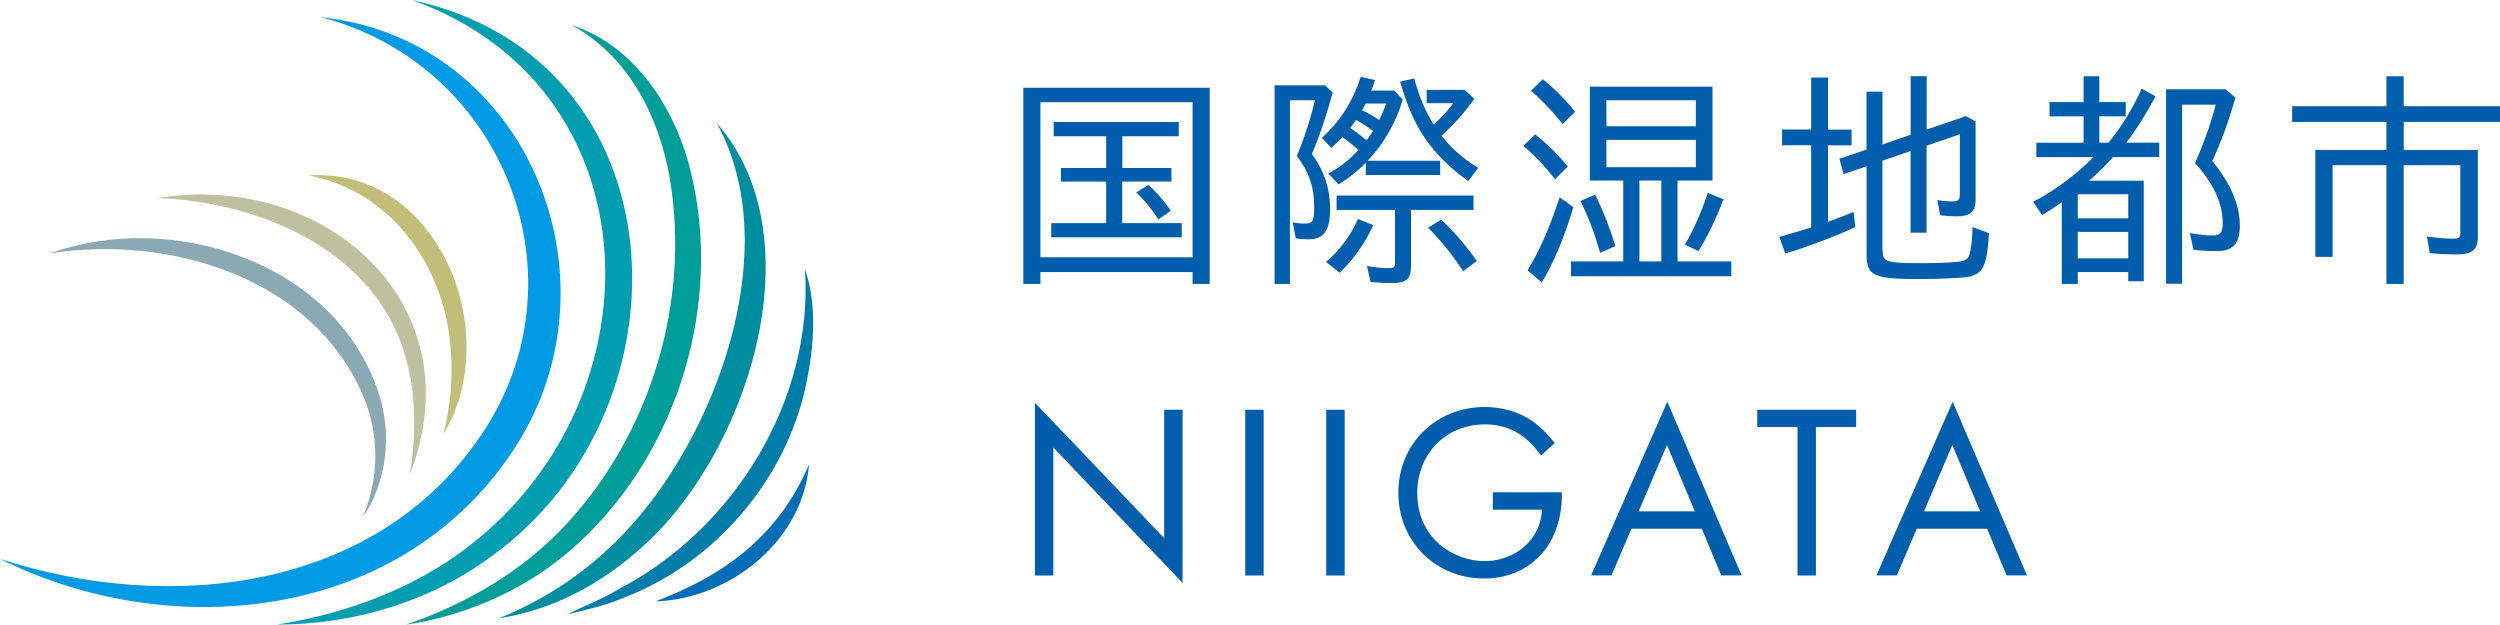
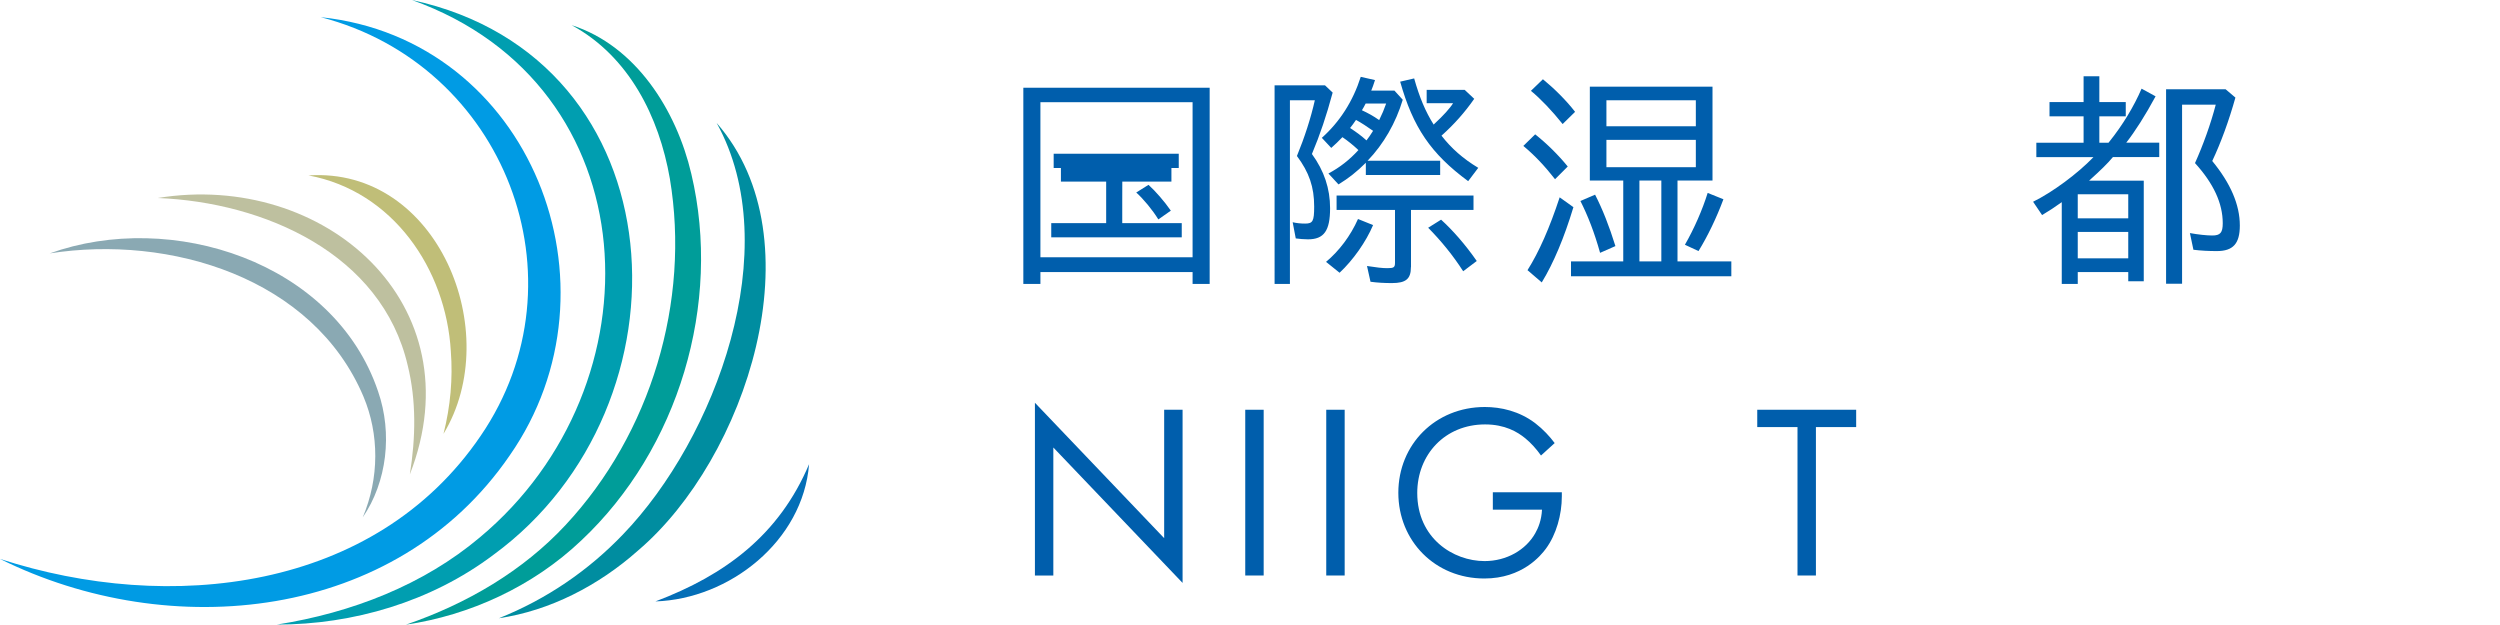
<svg xmlns="http://www.w3.org/2000/svg" id="a" data-name="レイヤー_1" viewBox="0 0 300 75">
  <defs>
    <style>
      .b {
        fill: #c0be78;
      }

      .c {
        fill: #bec09f;
      }

      .d {
        fill: #8aa9b3;
      }

      .e {
        fill: #009be4;
      }

      .f {
        fill: #007ca9;
      }

      .g {
        fill: #009d99;
      }

      .h {
        fill: #008da0;
      }

      .i {
        fill: #009eb0;
      }

      .j {
        fill: #036eb7;
      }

      .k {
        fill: #005eac;
      }
    </style>
  </defs>
  <path class="e" d="M38.49,2.06c25.22,2.64,36.82,32.32,22.67,52.6-13.65,19.9-40.8,22.54-61.16,12.41,20.33,6.62,44.99,3.9,57.68-14.77,12.85-18.79,2.91-44.53-19.19-50.24" />
  <path class="i" d="M49.42,0c32.41,7,34.22,48.68,9.83,66.55-7.53,5.69-16.92,8.4-26.03,8.4,9.01-1.42,17.61-4.77,24.38-10.48C79.4,46.27,78.16,10.24,49.42,0" />
  <path class="g" d="M68.6,3.02c7.71,2.47,12.58,10.23,14.36,17.85,3.69,15.58-1.54,33.03-13.21,43.99-5.81,5.52-13.37,8.97-21.04,10.1,7.35-2.52,14.05-6.46,19.18-11.98,10.2-10.95,14.97-26.8,12.49-41.56-1.29-7.4-4.9-14.66-11.78-18.4" />
  <path class="h" d="M86,14.76c12.27,14.01,3.48,40.32-9.42,51.29-4.73,4.21-10.58,7.23-16.72,8.14,5.75-2.29,10.77-5.75,14.89-10.05,11.14-11.56,19.59-34.33,11.25-49.38" />
-   <path class="f" d="M96.6,32.29c1.49,4.4,1.07,9.33.14,13.82-2.42,11.51-11.02,21.52-22.02,25.66-2.05.9-4.48,1.42-6.64,1.96,1.98-1.01,4.25-1.85,6.14-3.02,13.86-7.2,23.41-22.68,22.38-38.42" />
  <path class="j" d="M97.09,55.7c-.73,9.22-9.54,16.18-18.44,16.47,8.42-3.18,14.86-8,18.44-16.47" />
  <path class="d" d="M5.96,30.41c14.6-5.26,34.16.99,39.41,16.56,1.75,5.04,1.06,10.87-1.84,15.11,2-4.73,1.98-9.98.09-14.48-6.03-14.28-23.23-19.47-37.67-17.19" />
  <path class="c" d="M18.93,23.76c19.99-3.26,38.23,12.72,30.25,33.17.71-4.43.78-8.88-.25-13.06-3.11-13.44-17.24-19.6-30-20.11" />
  <path class="b" d="M37.02,21.05c15.52-1.03,23.58,18.84,16.2,31.01.84-3.32,1.13-6.65.88-9.91-.58-9.86-6.95-19.22-17.08-21.1" />
  <polygon class="k" points="124.19 69.06 124.19 48.33 139.7 64.58 139.7 49.17 141.91 49.17 141.91 69.95 126.4 53.7 126.4 69.06 124.19 69.06" />
  <rect class="k" x="149.43" y="49.17" width="2.21" height="19.89" />
  <rect class="k" x="159.15" y="49.17" width="2.21" height="19.89" />
  <path class="k" d="M179.13,59.07h8.29v.48c0,2.21-.66,4.59-1.91,6.29-.6.81-2.83,3.58-7.39,3.58-5.9,0-10.32-4.5-10.32-10.29s4.44-10.29,10.38-10.29c1.91,0,4.14.48,6.08,1.97.9.69,1.73,1.58,2.3,2.36l-1.64,1.49c-.57-.81-1.22-1.52-1.88-2.06-.95-.78-2.45-1.67-4.83-1.67-4.8,0-8.14,3.61-8.14,8.23,0,5.43,4.32,8.17,8.08,8.17,2.65,0,4.95-1.34,6.08-3.34.36-.63.75-1.58.81-2.83h-5.9v-2.09Z" />
-   <path class="k" d="M204.24,63.45h-8.47l-2.39,5.6h-2.45l9.15-20.84,8.92,20.84h-2.45l-2.33-5.6ZM203.38,61.36l-3.34-7.96-3.4,7.96h6.74Z" />
  <polygon class="k" points="217.91 51.25 217.91 69.06 215.7 69.06 215.7 51.25 210.87 51.25 210.87 49.17 222.74 49.17 222.74 51.25 217.91 51.25" />
-   <path class="k" d="M238.48,63.45h-8.47l-2.39,5.6h-2.45l9.15-20.84,8.92,20.84h-2.45l-2.33-5.6ZM237.62,61.36l-3.34-7.96-3.4,7.96h6.74Z" />
-   <path class="k" d="M145.16,34.07h-2.05v-1.42h-18.26v1.42h-2.05V10.53h22.36v23.54ZM124.85,30.87h18.26V12.26h-18.26v18.6ZM134.67,20.16h5.9v1.63h-5.9v4.99h7.14v1.7h-15.66v-1.7h6.59v-4.99h-5.43v-1.63h5.43v-3.81h-6.3v-1.71h15.01v1.71h-6.77v3.81ZM139,26.33c-.71-1.16-1.78-2.44-2.65-3.23l1.47-.92c.84.76,1.92,2,2.68,3.1l-1.5,1.05Z" />
+   <path class="k" d="M145.16,34.07h-2.05v-1.42h-18.26v1.42h-2.05V10.53h22.36v23.54ZM124.85,30.87h18.26V12.26h-18.26v18.6ZM134.67,20.16h5.9v1.63h-5.9v4.99h7.14v1.7h-15.66v-1.7h6.59v-4.99h-5.43v-1.63h5.43h-6.3v-1.71h15.01v1.71h-6.77v3.81ZM139,26.33c-.71-1.16-1.78-2.44-2.65-3.23l1.47-.92c.84.76,1.92,2,2.68,3.1l-1.5,1.05Z" />
  <path class="k" d="M159,10.24l.92.87c-.76,2.81-1.5,5.01-2.49,7.37,1.47,2.02,2.18,4.15,2.18,6.51,0,2.7-.73,3.73-2.65,3.73-.45,0-1.08-.05-1.47-.11l-.37-1.94c.5.11.94.16,1.5.16.92,0,1.08-.29,1.08-2.05,0-2.33-.6-4.09-2.07-6.06.92-2.23,1.68-4.59,2.15-6.69h-2.99v22.04h-1.84V10.24h6.06ZM159.41,20.82c1.37-.73,2.52-1.63,3.6-2.81-.58-.55-1.29-1.13-1.92-1.55-.58.58-.76.79-1.34,1.29l-1.13-1.21c2.15-1.92,3.73-4.38,4.67-7.32l1.71.39c-.21.63-.26.81-.45,1.26h2.78l1,1.1c-.84,2.78-2.28,5.3-4.22,7.32h8.71v1.71h-8.92v-1.47c-1.1,1.1-2.05,1.84-3.28,2.6l-1.21-1.31ZM159.13,31.42c1.55-1.29,2.94-3.12,3.83-5.14l1.81.73c-.84,1.99-2.39,4.2-4.02,5.72l-1.63-1.31ZM169.31,32.05c0,1.42-.6,1.92-2.28,1.92-.92,0-1.78-.05-2.57-.16l-.42-1.89c1.15.18,1.86.26,2.44.26.79,0,.92-.1.92-.66v-6.33h-7.01v-1.73h16.43v1.73h-7.5v6.85ZM164.77,15.7c-.58-.42-1.55-1.05-2.05-1.31-.29.42-.47.68-.71.97.79.52,1.36.94,1.97,1.49.29-.39.5-.68.79-1.15M163.88,12.42c-.18.34-.26.52-.45.81.73.34,1.36.68,2.07,1.18.42-.87.53-1.13.84-1.99h-2.47ZM176.92,11.84c-1.15,1.65-2.41,3.07-3.94,4.44,1.18,1.52,2.57,2.75,4.41,3.86l-1.21,1.6c-4.49-3.31-6.61-6.46-8.16-11.94l1.68-.39c.63,2.26,1.37,4.01,2.34,5.54l.13-.13c1-.92,1.84-1.84,2.2-2.44h-3.17v-1.6h4.56l1.15,1.08ZM175.58,32.55c-1.21-1.89-2.65-3.65-4.2-5.22l1.55-.97c1.39,1.26,2.89,2.96,4.28,4.96l-1.63,1.23Z" />
  <path class="k" d="M186.6,21.5c-1.21-1.55-2.41-2.83-3.8-3.99l1.42-1.39c1.39,1.1,2.78,2.47,3.91,3.86l-1.52,1.52ZM183.3,32.42c1.39-2.2,2.65-5.07,3.86-8.74l1.65,1.18c-1.1,3.65-2.39,6.72-3.8,9.03l-1.71-1.47ZM187.52,14.89c-1.26-1.58-2.65-3.04-3.81-3.99l1.44-1.39c1.34,1.1,2.76,2.49,3.86,3.91l-1.5,1.47ZM205.5,21.66h-4.2v9.71h6.46v1.78h-19.24v-1.78h6.27v-9.71h-4.01v-11.26h14.72v11.26ZM192.01,30.34c-.68-2.44-1.47-4.46-2.36-6.22l1.76-.76c.89,1.73,1.71,3.81,2.44,6.17l-1.84.81ZM192.77,15.15h10.73v-3.12h-10.73v3.12ZM192.77,20.06h10.73v-3.28h-10.73v3.28ZM196.73,31.37h2.63v-9.71h-2.63v9.71ZM202.19,29.37c1.13-1.97,2.1-4.2,2.73-6.22l1.89.76c-.84,2.26-1.89,4.43-2.99,6.22l-1.63-.76Z" />
-   <path class="k" d="M217.34,9.3h2.02v6.25h2.83v1.89h-2.83v9.18c.76-.26,2.1-.79,3.07-1.18l.21,1.81c-2.36,1.1-5.72,2.36-8.4,3.18l-.73-2c1.34-.37,2.31-.66,3.83-1.13v-9.87h-3.49v-1.89h3.49v-6.25ZM225.92,30.03c0,1.44.37,1.55,4.96,1.55,1.92,0,3.99-.11,4.54-.24.66-.16.89-.45,1.02-1.23.16-.79.26-1.92.26-2.86l1.97.73c-.13,2.49-.39,3.73-.92,4.41-.42.5-1.02.79-1.92.89-1.05.1-3.67.21-5.46.21-5.54,0-6.38-.39-6.38-2.94v-10.6l-2.76.94-.5-1.84,3.25-1.1v-6.95h1.92v6.33l3.38-1.16v-7.03h1.92v6.4l4.72-1.6,1.15.63v9.45c0,1.37-.66,1.94-2.23,1.94-.68,0-1.42-.05-2.02-.13l-.34-1.84c.63.13,1.23.18,1.81.18.71,0,.89-.18.89-.89v-7.16l-3.99,1.36v10.44h-1.92v-9.79l-3.38,1.15v10.73Z" />
  <path class="k" d="M253.13,16.99c1.6-1.99,2.94-4.22,3.86-6.35l1.68.92c-1.23,2.28-2.47,4.22-3.52,5.56h3.96v1.73h-5.56c-.68.81-1.44,1.55-2.86,2.83h6.56v12.07h-1.86v-1.1h-6.06v1.42h-1.92v-9.81c-.81.58-1.55,1.07-2.36,1.55l-1.08-1.6c2.34-1.15,5.35-3.38,7.24-5.35h-6.85v-1.73h5.67v-3.17h-4.09v-1.71h4.09v-3.1h1.89v3.1h3.17v1.71h-3.17v3.17h1.1l.1-.13ZM249.33,26.2h6.06v-2.89h-6.06v2.89ZM249.33,31h6.06v-3.17h-6.06v3.17ZM268.25,11.71c-.79,2.81-1.73,5.38-2.78,7.61,2.2,2.68,3.31,5.25,3.31,7.74,0,2.18-.81,3.07-2.76,3.07-.97,0-1.94-.05-2.81-.16l-.42-2c1,.18,2.02.29,2.68.29.97,0,1.26-.34,1.26-1.47,0-2.39-1.1-4.77-3.33-7.22.97-2.15,1.89-4.7,2.49-7.01h-4.04v21.49h-1.92V10.71h7.14l1.18,1Z" />
-   <path class="k" d="M300,12.74v1.89h-11.55v3.36h8.89v10.47c0,1.52-.68,2.07-2.54,2.07-1.08,0-2.15-.05-3.23-.16l-.34-1.99c1.31.18,2.31.26,3.17.26.68,0,.84-.13.84-.76v-8.06h-6.8v14.25h-2.07v-14.25h-6.46v11h-2.07v-12.83h8.53v-3.36h-11.31v-1.89h11.31v-3.59h2.07v3.59h11.55Z" />
</svg>